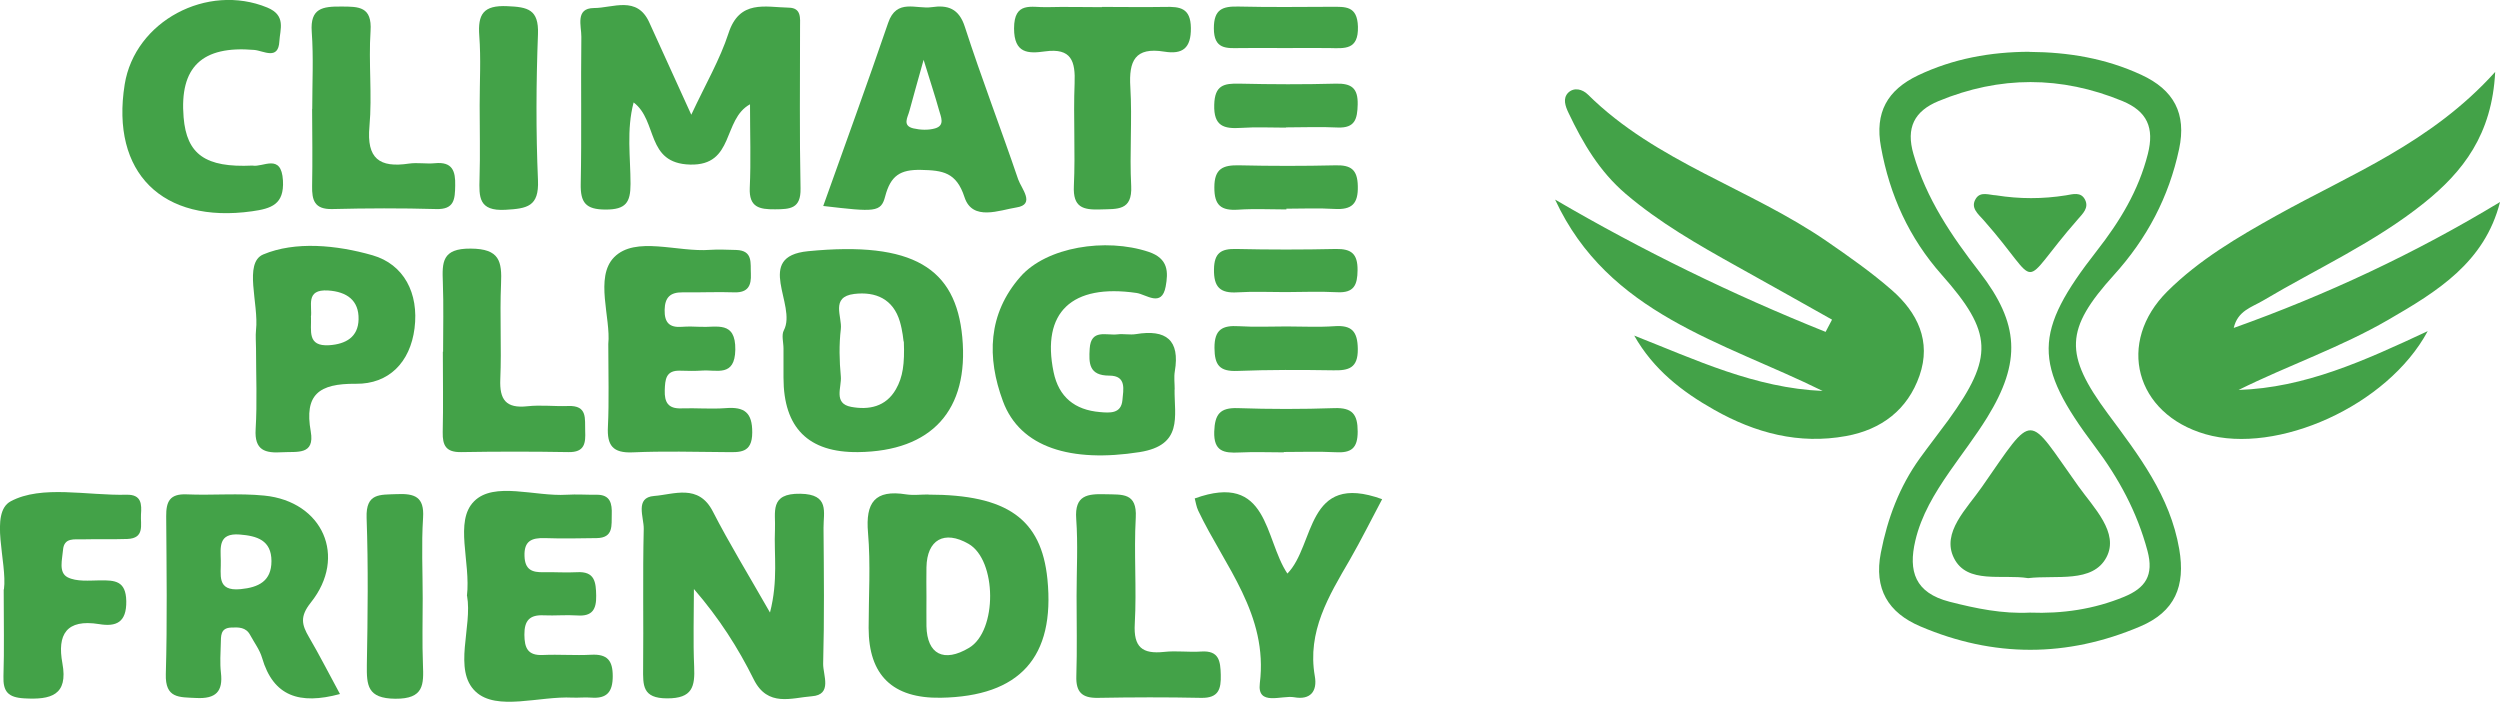
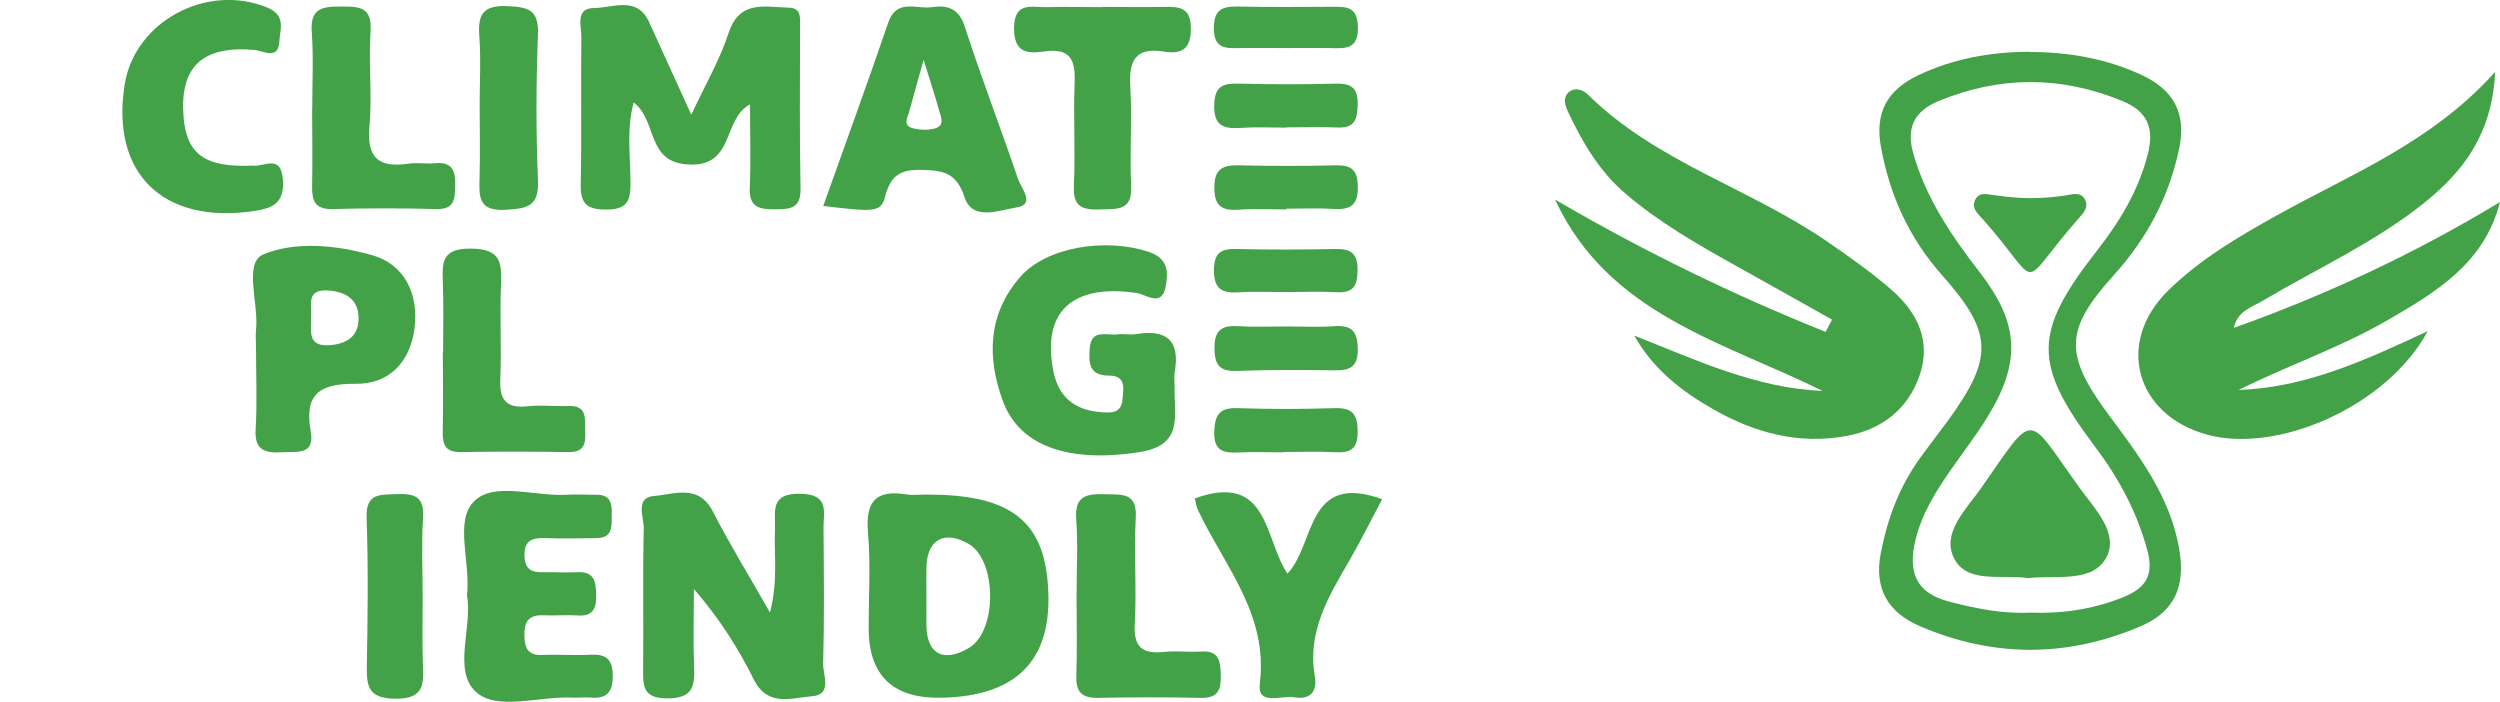
<svg xmlns="http://www.w3.org/2000/svg" id="_图层_2" data-name="图层 2" viewBox="0 0 202.33 56.8">
  <defs>
    <style>      .cls-1 {        fill: #43a248;      }    </style>
  </defs>
  <g id="_图层_1-2" data-name="图层 1">
    <g>
      <path class="cls-1" d="M181.17,31.56c5.37-.18,10.13-2.34,15.31-4.76-3.27,6.08-12.22,10.01-17.99,8.34-5.68-1.64-7.24-7.43-3.07-11.57,2.57-2.55,5.69-4.38,8.83-6.13,5.98-3.34,12.49-5.85,17.69-11.62-.25,5.06-2.6,8.08-5.76,10.61-3.99,3.2-8.67,5.31-13.05,7.91-.9.53-2.03.81-2.35,2.2,7.51-2.68,14.68-6.03,21.55-10.19-1.24,4.9-5.1,7.25-9.04,9.53-3.86,2.24-8.11,3.69-12.12,5.68Z" />
      <path class="cls-1" d="M125.87,16.16c7.05,4.12,14.34,7.68,21.88,10.7.17-.33.34-.66.52-.99-2.57-1.44-5.13-2.89-7.71-4.32-3.14-1.75-6.26-3.53-9.01-5.88-2.1-1.8-3.44-4.08-4.6-6.52-.27-.56-.49-1.19-.03-1.65.48-.46,1.16-.28,1.6.16,5.51,5.45,13.1,7.58,19.33,11.87,1.8,1.24,3.61,2.51,5.26,3.95,2.08,1.82,3.21,4.14,2.24,6.92-.96,2.76-3.08,4.37-5.94,4.89-3.82.7-7.36-.25-10.67-2.12-2.61-1.47-4.93-3.27-6.48-6.01,4.96,1.95,9.78,4.25,15.25,4.48-8.07-3.99-17.35-6.2-21.65-15.48Z" />
      <path class="cls-1" d="M164.25,4.2c3.14.02,6.16.52,9.04,1.85,2.65,1.22,3.68,3.14,3.07,6.01-.83,3.89-2.6,7.24-5.27,10.19-3.98,4.4-4.06,6.41-.49,11.24,2.49,3.36,5.03,6.64,5.77,10.95.52,3-.35,5.07-3.16,6.26-5.92,2.52-11.87,2.52-17.78,0-2.62-1.11-3.78-3.04-3.21-5.96.54-2.78,1.5-5.34,3.15-7.64.76-1.05,1.56-2.07,2.32-3.11,3.68-5.09,3.61-7.07-.54-11.75-2.65-2.99-4.21-6.44-4.92-10.35-.51-2.78.51-4.6,3-5.79,2.86-1.36,5.88-1.9,9.02-1.91ZM164.27,49.58c2.64.1,5.19-.27,7.64-1.28,1.72-.71,2.42-1.73,1.89-3.72-.84-3.14-2.32-5.87-4.26-8.45-5.03-6.68-4.99-9.24.16-15.83,1.86-2.38,3.38-4.87,4.13-7.84.54-2.13-.06-3.45-2.05-4.28-4.97-2.05-9.93-2.05-14.89,0-1.96.81-2.65,2.16-2.03,4.29,1.04,3.62,3.09,6.63,5.36,9.56,3.21,4.16,3.38,7.25.61,11.75-.94,1.52-2.04,2.94-3.06,4.41-1.19,1.72-2.28,3.51-2.76,5.57-.58,2.47-.03,4.22,2.77,4.94,2.15.55,4.28.99,6.51.88Z" />
      <path class="cls-1" d="M55.95,9.28c1.17-2.5,2.32-4.47,3.01-6.59.89-2.74,2.97-2.11,4.88-2.07,1.04.02.91.87.91,1.55,0,4.37-.05,8.73.04,13.09.03,1.64-.85,1.67-2.06,1.68-1.26.01-2.12-.15-2.05-1.74.1-2.17.02-4.35.02-6.76-2.24,1.23-1.24,4.97-4.84,4.88-3.62-.09-2.6-3.54-4.58-5.03-.59,2.24-.25,4.44-.25,6.6,0,1.51-.39,2.07-2.01,2.07-1.63,0-2.05-.57-2.02-2.08.08-3.97,0-7.94.05-11.9.01-.87-.52-2.32,1.02-2.33,1.53,0,3.49-1.03,4.48,1.17,1.06,2.33,2.12,4.66,3.39,7.45Z" />
      <path class="cls-1" d="M62.32,49.56c.67-2.61.31-4.66.4-6.69.07-1.4-.49-2.96,2.06-2.91,2.38.04,1.86,1.49,1.87,2.77.03,3.66.07,7.32-.03,10.98-.02.92.78,2.52-.92,2.64-1.62.12-3.57.91-4.7-1.37-1.26-2.54-2.79-4.94-4.84-7.31,0,2.1-.07,4.2.02,6.29.07,1.6-.13,2.57-2.19,2.56-2.01,0-1.95-1.06-1.94-2.44.04-3.76-.04-7.52.05-11.28.02-.93-.74-2.54.84-2.66,1.59-.12,3.59-1.01,4.75,1.25,1.34,2.61,2.88,5.12,4.62,8.17Z" />
      <path class="cls-1" d="M75.12,40.03c6.39,0,9.16,1.97,9.65,6.84.63,6.32-2.23,9.49-8.63,9.6q-5.84.1-5.84-5.65c0-2.57.17-5.15-.05-7.71-.21-2.44.55-3.5,3.08-3.1.58.09,1.2.01,1.79.01ZM74.98,48.3c0,.79-.01,1.59,0,2.38.05,2.28,1.41,2.97,3.45,1.75,2.3-1.37,2.26-7.1-.05-8.42-1.96-1.12-3.36-.34-3.4,1.91-.02.79,0,1.59,0,2.38Z" />
      <path class="cls-1" d="M95.06,31.52c-.02,2.18.7,4.51-2.83,5.07-5.54.87-9.67-.36-11.06-4.12-1.31-3.53-1.23-7.06,1.41-10.07,2.12-2.42,6.9-3.17,10.37-2.02,1.63.54,1.6,1.66,1.39,2.81-.32,1.72-1.58.63-2.36.52-5.24-.76-7.71,1.56-6.71,6.41.42,2.02,1.72,3.06,3.75,3.23.8.07,1.72.15,1.82-.97.07-.83.36-1.98-1.06-1.98-1.67,0-1.66-1.02-1.59-2.18.1-1.63,1.36-1.05,2.25-1.16.49-.06,1.01.06,1.5-.02,2.43-.4,3.57.47,3.14,3.01-.08.48-.01.99-.01,1.48Z" />
-       <path class="cls-1" d="M63.41,28.2c0-.5-.18-1.08.03-1.47,1.08-2.05-2.45-5.97,1.96-6.4,8.52-.83,11.96,1.37,12.48,6.96.55,5.91-2.47,9.23-8.43,9.3q-6.04.07-6.04-6.02v-2.38ZM73.13,27.64c-.01-.07-.08-.86-.3-1.61-.54-1.83-1.96-2.45-3.7-2.24-1.94.24-.96,1.84-1.08,2.84-.15,1.26-.12,2.57,0,3.84.08.86-.63,2.19.84,2.46,1.41.26,2.8.01,3.62-1.43.56-.98.71-2.04.64-3.86Z" />
      <path class="cls-1" d="M37.79,48.23c.32-2.76-1.04-6.04.58-7.66,1.61-1.62,4.93-.37,7.5-.53.8-.05,1.6.01,2.4,0,1.14-.02,1.27.73,1.24,1.59-.03.87.17,1.9-1.22,1.92-1.4.02-2.8.05-4.2,0-1.07-.03-1.69.23-1.64,1.47.04,1.1.62,1.31,1.53,1.29.9-.02,1.8.05,2.7,0,1.47-.09,1.55.81,1.57,1.9.02,1.1-.31,1.69-1.53,1.6-.9-.06-1.8.03-2.7-.01-1.15-.06-1.59.42-1.58,1.57.01,1.06.26,1.7,1.5,1.64,1.3-.06,2.6.05,3.9-.02,1.31-.07,1.75.46,1.75,1.73,0,1.27-.46,1.84-1.75,1.74-.5-.04-1,.02-1.5,0-2.68-.14-6.14,1.11-7.84-.48-1.87-1.74-.25-5.25-.7-7.76Z" />
-       <path class="cls-1" d="M27.51,56.17c-3.27.88-5.39.19-6.3-2.93-.19-.65-.63-1.23-.96-1.84-.34-.65-.94-.64-1.55-.61-.88.04-.81.7-.83,1.28-.02.79-.08,1.59.01,2.37.18,1.53-.41,2.13-2,2.05-1.38-.07-2.52.05-2.46-1.94.12-4.25.06-8.51.03-12.76-.01-1.19.28-1.84,1.66-1.78,2.09.09,4.21-.11,6.29.1,4.73.48,6.71,4.95,3.76,8.65-.91,1.14-.74,1.8-.15,2.81.84,1.43,1.59,2.92,2.5,4.59ZM17.87,45.37c.04,1.11-.39,2.51,1.61,2.31,1.44-.14,2.49-.64,2.49-2.27,0-1.69-1.17-2.04-2.57-2.15-1.75-.14-1.55,1.04-1.53,2.11Z" />
      <path class="cls-1" d="M66.63,16.66c1.77-4.97,3.56-9.87,5.25-14.81.68-2,2.27-1.09,3.52-1.27,1.29-.19,2.21.09,2.69,1.6,1.34,4.14,2.91,8.21,4.31,12.33.26.75,1.43,2.04-.14,2.28-1.35.21-3.56,1.14-4.2-.83-.66-2.03-1.77-2.17-3.51-2.21-1.7-.04-2.47.47-2.91,2.14-.34,1.31-.83,1.27-5.02.78ZM74.75,4.84c-.52,1.88-.85,3.01-1.15,4.14-.13.51-.6,1.19.32,1.41.56.13,1.21.16,1.76,0,.83-.24.46-.95.32-1.47-.31-1.12-.68-2.22-1.25-4.08Z" />
-       <path class="cls-1" d="M49.23,27.84c.22-2.09-1.12-5.4.47-7.02,1.73-1.75,5.12-.39,7.78-.6.7-.05,1.4,0,2.1.01,1.39.04,1.14,1.08,1.19,1.94.04.91-.21,1.52-1.32,1.49-1.4-.05-2.8.02-4.21,0-1-.01-1.43.41-1.45,1.42-.02,1.02.38,1.45,1.4,1.37.5-.04,1-.02,1.5,0,1.29.07,2.86-.53,2.82,1.86-.04,2.22-1.5,1.6-2.67,1.68-.6.04-1.2.03-1.8.01-1.17-.04-1.21.73-1.24,1.59-.03.96.27,1.5,1.34,1.46,1.2-.04,2.41.07,3.6-.02,1.51-.12,2.15.36,2.14,1.97,0,1.71-1.02,1.6-2.16,1.59-2.5-.02-5.01-.09-7.51.02-1.62.07-2.09-.56-2.01-2.08.1-2.08.03-4.17.03-6.71Z" />
      <path class="cls-1" d="M20.72,28.2c0-.5-.05-1,0-1.49.24-2.12-1.03-5.44.59-6.12,2.58-1.08,5.91-.77,8.84.07,2.53.73,3.76,3.06,3.4,5.91-.35,2.76-2.09,4.52-4.74,4.49-3.02-.03-4.19.88-3.66,3.86.34,1.94-1.11,1.61-2.29,1.68-1.4.09-2.28-.14-2.17-1.87.13-2.17.03-4.36.03-6.54ZM25.17,25.67c.04,1.1-.33,2.38,1.47,2.27,1.36-.09,2.35-.67,2.38-2.09.04-1.55-.96-2.24-2.46-2.34-1.89-.12-1.26,1.28-1.4,2.16Z" />
      <path class="cls-1" d="M20.43,13.4c.85.17,2.34-1.04,2.47,1.21.11,1.94-.94,2.27-2.5,2.49-7.26,1.02-11.45-3.12-10.31-10.26C10.91,1.71,16.77-1.39,21.63.61c1.55.64,1.03,1.77.98,2.73-.08,1.57-1.29.76-2.04.7-4.22-.36-6.05,1.38-5.71,5.46.25,3,1.77,4.08,5.57,3.9Z" />
-       <path class="cls-1" d="M.32,47.69c.28-2.16-1.21-6.18.55-7.12,2.5-1.34,6.2-.45,9.38-.53,1.22-.03,1.22.79,1.16,1.6-.05.81.33,1.93-1.11,1.98-1.2.04-2.4,0-3.61.03-.66.02-1.51-.17-1.59.86-.06.77-.38,1.82.37,2.21.73.37,1.75.26,2.63.25,1.2-.01,2.09.03,2.12,1.68.03,1.73-.82,2.09-2.2,1.86-2.66-.43-3.4.85-2.97,3.17.48,2.6-.94,2.96-3.08,2.84-1.32-.07-1.73-.55-1.69-1.79.07-2.18.02-4.37.02-7.02Z" />
      <path class="cls-1" d="M89.18.56c1.7,0,3.4.03,5.1,0,1.22-.03,2.08.08,2.1,1.7.02,1.64-.67,2.16-2.15,1.92-2.38-.39-2.88.76-2.75,2.86.16,2.66-.07,5.35.07,8.01.1,2.04-1.14,1.85-2.49,1.9-1.42.05-2.23-.17-2.15-1.89.13-2.77-.05-5.55.06-8.31.07-1.78-.24-2.89-2.4-2.59-1.35.19-2.5.18-2.5-1.86,0-2.21,1.42-1.69,2.62-1.72,1.5-.04,3,0,4.5,0Z" />
      <path class="cls-1" d="M96.69,40.34c6.01-2.17,5.61,3.25,7.5,6.08,2.27-2.31,1.47-8.27,7.67-6.02-.88,1.65-1.7,3.31-2.62,4.91-1.7,2.92-3.46,5.8-2.83,9.41.22,1.23-.36,1.95-1.67,1.71-1.01-.18-3.01.75-2.78-1.13.69-5.56-2.85-9.48-4.98-13.96-.16-.33-.21-.72-.29-1.01Z" />
      <path class="cls-1" d="M87.13,48.21c0-2.07.12-4.16-.03-6.22-.14-1.93.92-2.03,2.38-1.99,1.35.04,2.55-.15,2.44,1.89-.16,2.86.08,5.73-.08,8.59-.11,1.9.6,2.47,2.38,2.28.99-.11,2,.04,2.99-.03,1.46-.1,1.56.78,1.59,1.88.03,1.14-.16,1.9-1.59,1.87-2.79-.06-5.58-.05-8.37,0-1.27.02-1.77-.47-1.73-1.75.07-2.17.02-4.34.02-6.52Z" />
      <path class="cls-1" d="M25.27,8.82c0-2.08.11-4.18-.04-6.25-.14-1.92.89-2.05,2.38-2.04,1.44,0,2.51,0,2.38,1.98-.17,2.57.14,5.17-.09,7.73-.24,2.59.8,3.36,3.2,3,.69-.1,1.41.04,2.1-.03,1.42-.14,1.67.64,1.64,1.81-.02,1.08-.05,1.95-1.55,1.9-2.8-.08-5.61-.07-8.41,0-1.43.03-1.64-.72-1.62-1.86.04-2.08.01-4.17,0-6.25Z" />
      <path class="cls-1" d="M35.86,28.47c0-1.88.05-3.76-.02-5.63-.06-1.61-.08-2.74,2.25-2.72,2.36.01,2.54,1.04,2.46,2.87-.11,2.56.05,5.14-.06,7.7-.07,1.65.45,2.38,2.19,2.19,1.08-.12,2.19.02,3.29-.02,1.61-.07,1.35,1.05,1.39,2.01.04.97-.02,1.75-1.36,1.72-2.89-.05-5.79-.05-8.68,0-1.23.02-1.51-.54-1.49-1.61.05-2.17.01-4.35.01-6.52Z" />
      <path class="cls-1" d="M38.82,8.52c0-1.87.11-3.76-.03-5.62-.13-1.75.32-2.49,2.27-2.4,1.66.07,2.55.26,2.48,2.25-.15,3.94-.17,7.9,0,11.84.09,2.13-.87,2.29-2.64,2.39-2.18.12-2.13-1.05-2.09-2.53.06-1.97.01-3.95.01-5.92Z" />
      <path class="cls-1" d="M34.21,48.44c0,1.78-.05,3.57.02,5.35.06,1.6.1,2.78-2.24,2.76-2.27-.02-2.32-1.09-2.3-2.75.07-3.96.12-7.93-.02-11.89-.07-2.03,1.08-1.86,2.45-1.92,1.45-.06,2.23.22,2.12,1.91-.14,2.17-.03,4.36-.03,6.54Z" />
      <path class="cls-1" d="M104.1,16.95c-1.3,0-2.6-.07-3.89.02-1.38.09-1.94-.34-1.93-1.81,0-1.52.7-1.81,2.02-1.78,2.6.06,5.19.06,7.79,0,1.24-.03,1.77.34,1.8,1.67.04,1.45-.48,1.94-1.89,1.86-1.29-.08-2.6-.02-3.89-.02,0,.02,0,.04,0,.06Z" />
      <path class="cls-1" d="M104.05,10.33c-1.2,0-2.41-.06-3.6.02-1.4.09-2.23-.13-2.18-1.87.04-1.58.77-1.74,2.04-1.71,2.6.06,5.21.07,7.81,0,1.27-.03,1.79.37,1.76,1.69-.03,1.15-.2,1.92-1.62,1.86-1.4-.07-2.8-.01-4.2-.01,0,.01,0,.03,0,.04Z" />
      <path class="cls-1" d="M104.12,26.42c1.29,0,2.59.07,3.87-.02,1.41-.1,1.88.41,1.9,1.84.02,1.55-.73,1.76-2,1.73-2.58-.04-5.17-.05-7.74.05-1.46.06-1.85-.48-1.86-1.86-.01-1.5.64-1.84,1.97-1.76,1.29.08,2.58.02,3.87.02Z" />
      <path class="cls-1" d="M103.91,36.61c-1.2,0-2.41-.05-3.61.01-1.25.06-2.08-.08-2.03-1.69.05-1.39.45-1.95,1.91-1.9,2.6.09,5.21.09,7.81,0,1.46-.05,1.89.5,1.89,1.9,0,1.34-.51,1.74-1.77,1.67-1.4-.07-2.8-.02-4.21-.02v.02Z" />
      <path class="cls-1" d="M103.99,3.89c-1.2,0-2.4-.02-3.6,0-1.14.02-2.15.11-2.15-1.6,0-1.55.7-1.79,2.01-1.76,2.5.06,5,.03,7.5.02,1.14,0,2.1-.09,2.15,1.61.05,1.91-1.08,1.75-2.31,1.73-1.2-.02-2.4,0-3.6,0Z" />
      <path class="cls-1" d="M104.04,23.64c-1.3,0-2.6-.06-3.89.02-1.42.09-1.92-.44-1.9-1.86.02-1.33.57-1.68,1.8-1.65,2.69.06,5.38.06,8.07,0,1.26-.02,1.76.4,1.75,1.71-.01,1.21-.29,1.86-1.65,1.79-1.39-.07-2.79-.02-4.19-.01Z" />
      <path class="cls-1" d="M164.14,46.79c-2.09-.34-4.94.51-6-1.62-1.04-2.07,1.05-4.01,2.26-5.76,4.34-6.23,3.58-5.97,7.8-.07,1.24,1.74,3.33,3.77,2.28,5.76-1.12,2.12-4.08,1.42-6.34,1.69Z" />
      <path class="cls-1" d="M161.56,15.81c1.88.3,3.76.3,5.64,0,.56-.09,1.23-.32,1.56.38.3.64-.19,1.09-.58,1.54-5.05,5.75-2.73,5.65-7.63.1-.45-.51-1.12-1.02-.63-1.77.38-.59,1.08-.27,1.65-.25Z" />
    </g>
  </g>
</svg>